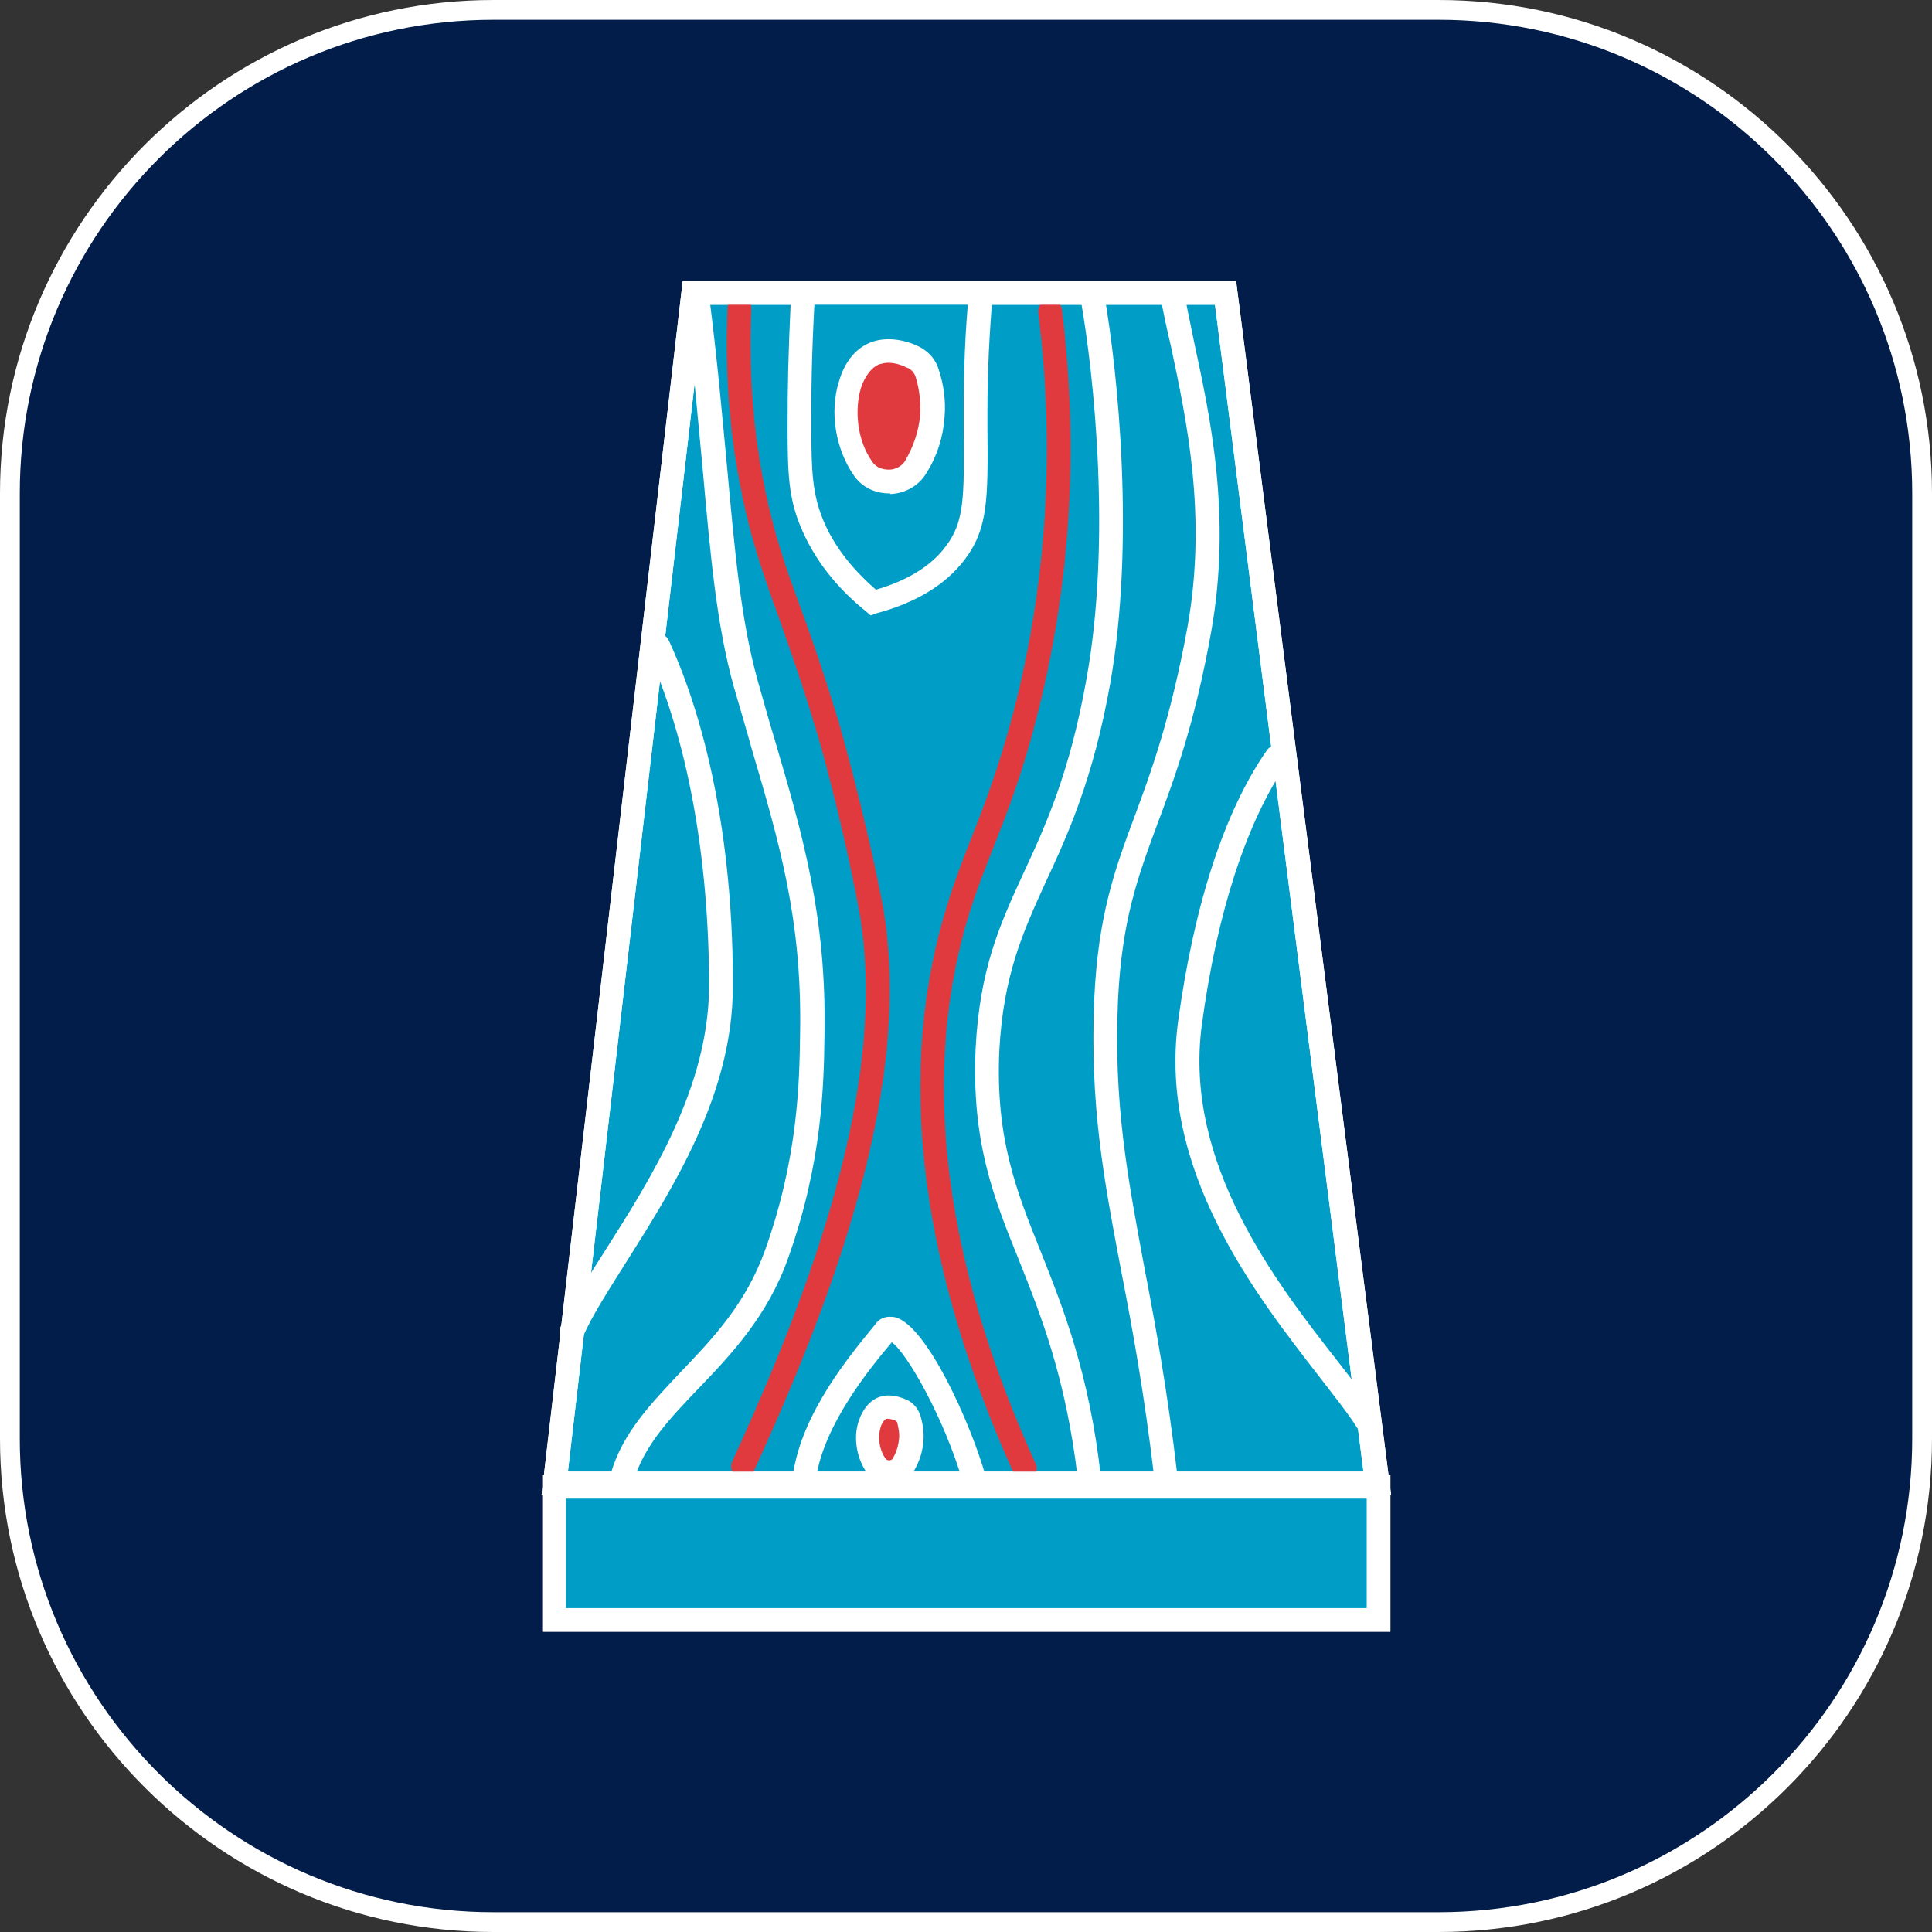
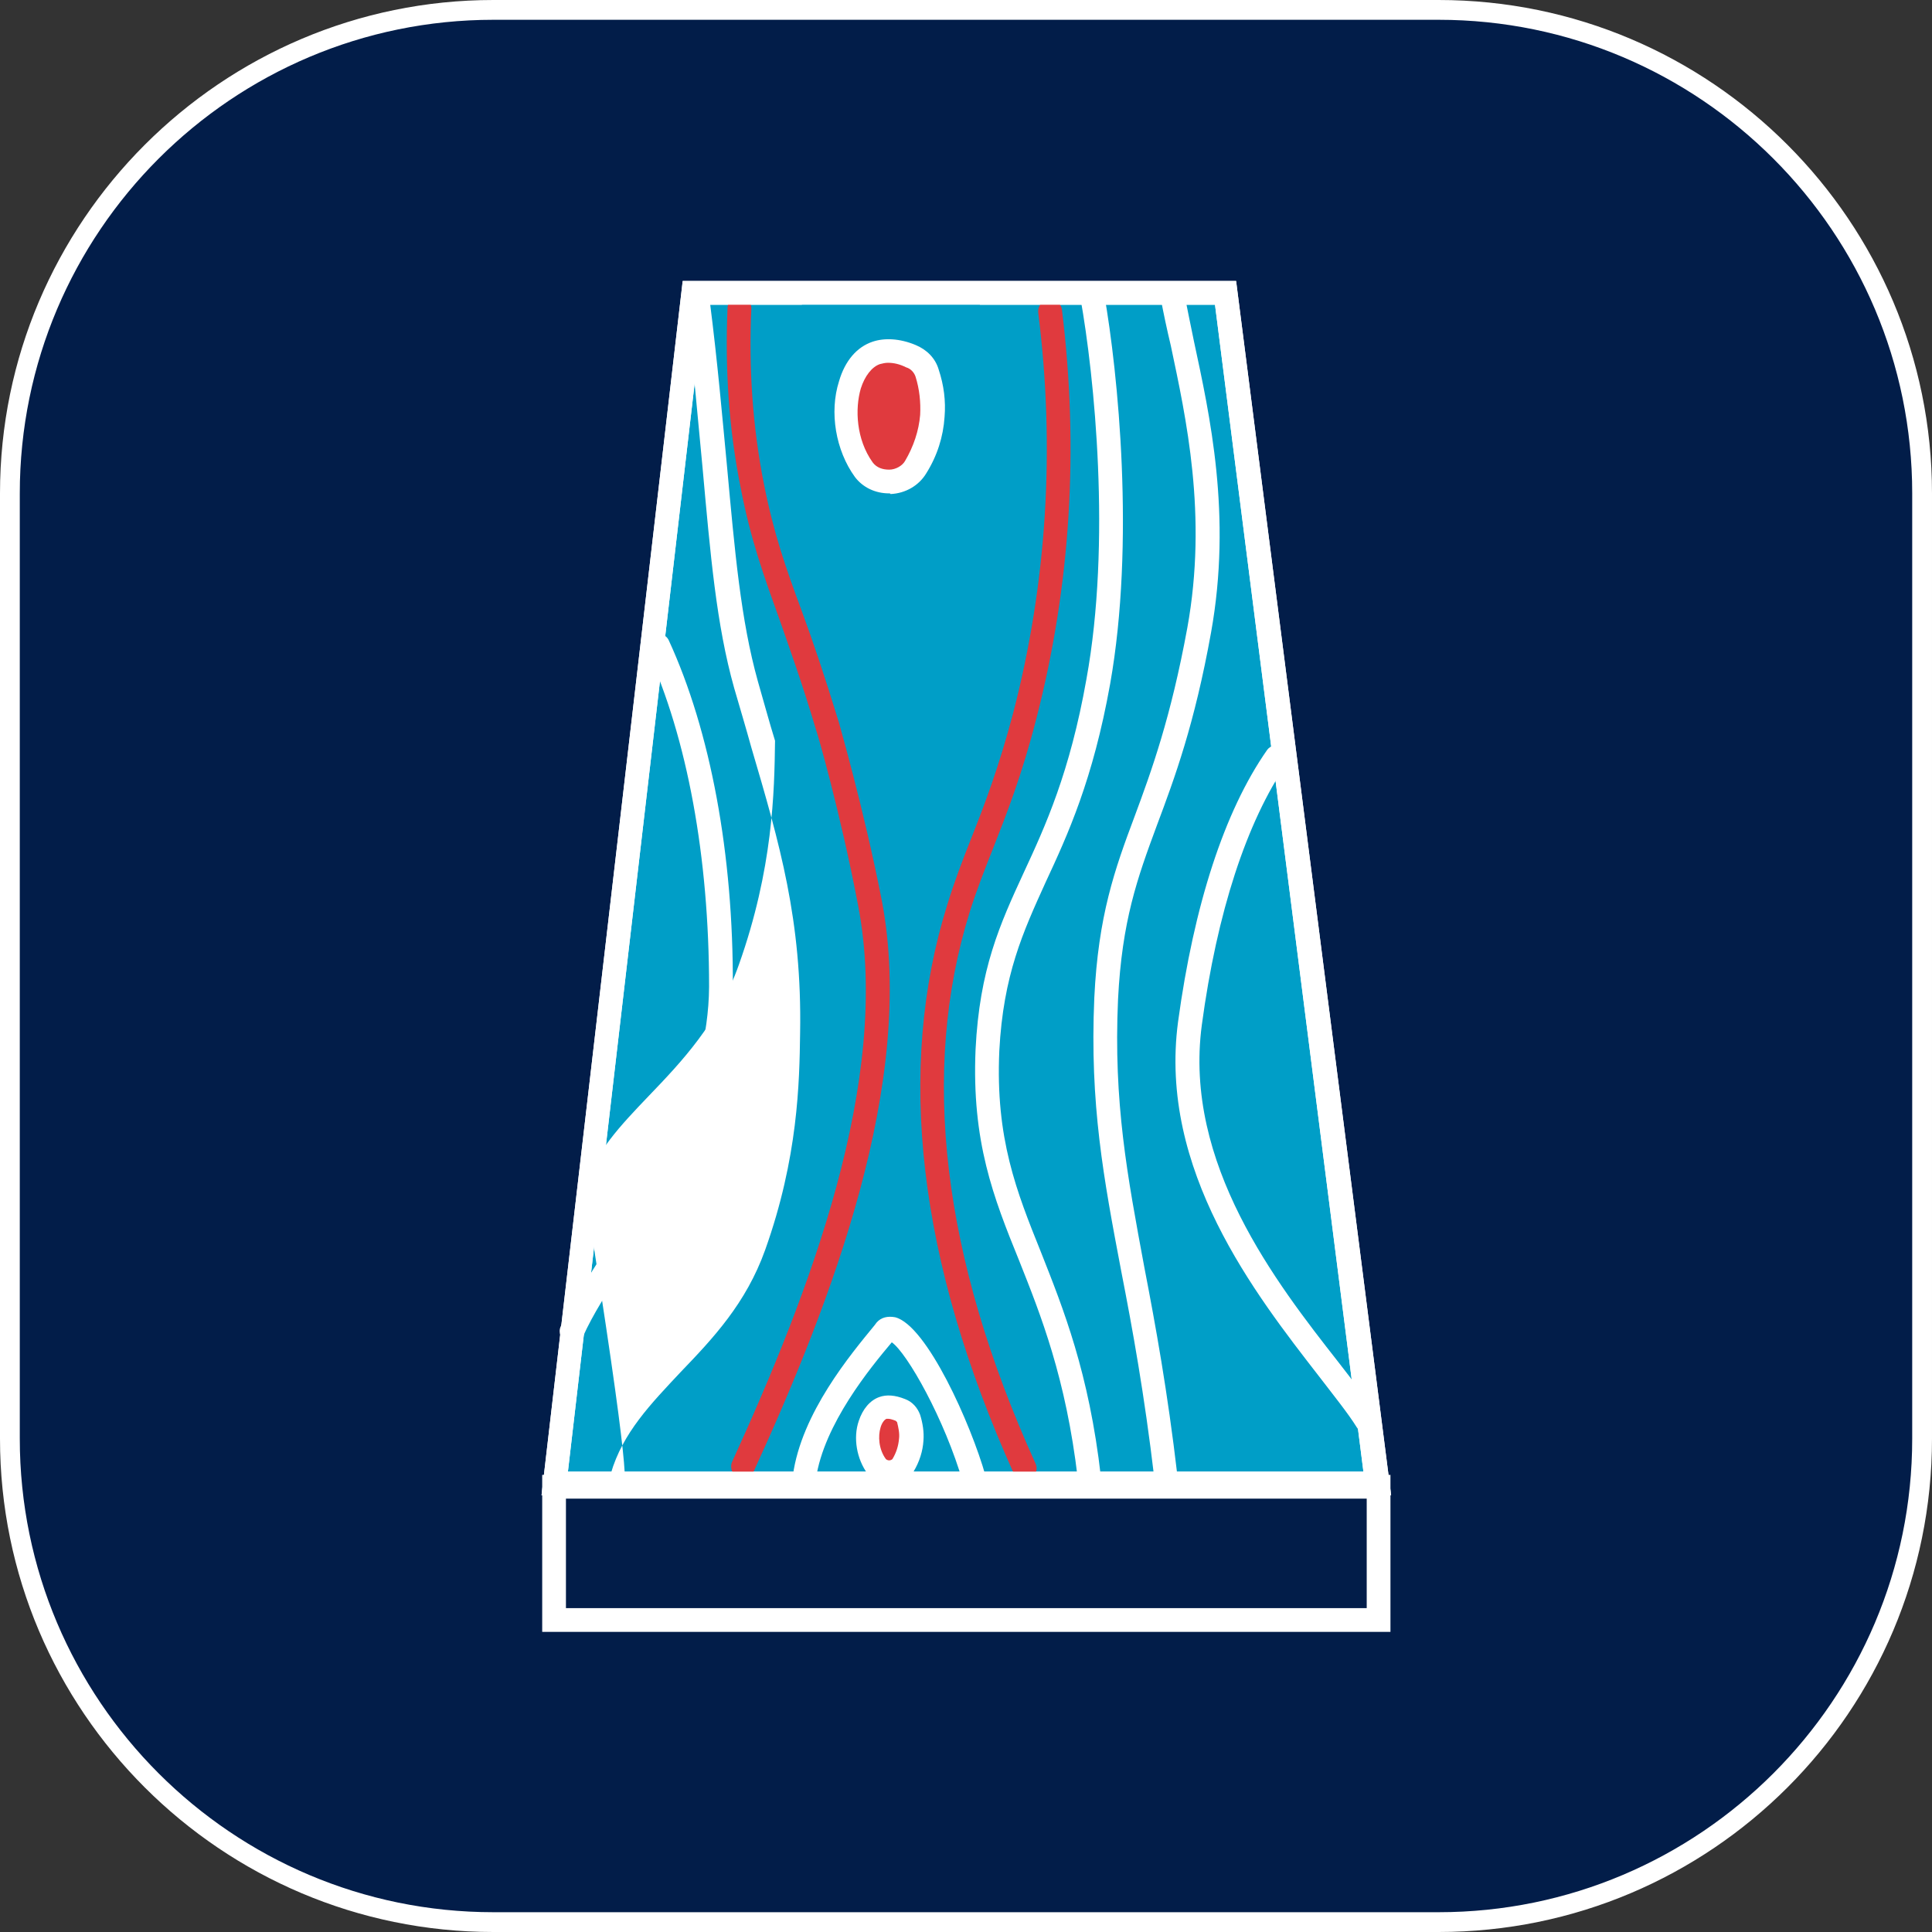
<svg xmlns="http://www.w3.org/2000/svg" version="1.1" id="Layer_1" x="0px" y="0px" viewBox="0 0 292.9 292.9" style="enable-background:new 0 0 292.9 292.9;" xml:space="preserve">
  <rect x="0" y="0" width="292.9" height="292.9" fill="#333333" stroke="none" />
  <style type="text/css">
	.st0{fill:#021D49;}
	.st1{fill:#FFFFFF;}
	.st2{fill:#009EC7;}
	.st3{fill:#E03A3E;}
</style>
  <g>
    <path class="st0" d="M218.1,291.4H74.8c-40.3,0-73.3-33-73.3-73.3V74.8c0-40.3,33-73.3,73.3-73.3h143.3c40.3,0,73.3,33,73.3,73.3   v143.3C291.4,258.4,258.4,291.4,218.1,291.4z" />
    <path class="st1" d="M218.1,292.9H74.8C33.6,292.9,0,259.4,0,218.1V74.8C0,33.6,33.6,0,74.8,0h143.3c41.3,0,74.8,33.6,74.8,74.8   v143.3C292.9,259.4,259.4,292.9,218.1,292.9z M74.8,3C35.2,3,3,35.2,3,74.8v143.3c0,39.6,32.2,71.8,71.8,71.8h143.3   c39.6,0,71.8-32.2,71.8-71.8V74.8c0-39.6-32.2-71.8-71.8-71.8H74.8z" />
  </g>
  <g>
    <g>
      <g>
        <polygon class="st2" points="84.1,224.9 105.1,44.4 185.8,44.4 208.8,224.9    " />
        <path class="st1" d="M210.9,226.7H82.1l21.4-184.1h83.9L210.9,226.7z M86.1,223.1h120.6L184.2,46.2h-77.5L86.1,223.1z" />
      </g>
      <path class="st1" d="M176.8,225.7c-0.9,0-1.7-0.7-1.8-1.6c-1.5-12.7-3.3-22.6-5-31.3c-2.7-14.2-4.8-25.4-4.1-41.5    c0.6-12.5,3.1-19.5,6.1-27.5c2.6-7,5.5-15,8-28.6c3.1-17.1-0.2-31.9-2.5-42.8c-0.6-2.5-1.1-4.9-1.5-7c-0.2-1,0.5-1.9,1.5-2.1    c1-0.2,1.9,0.5,2.1,1.5c0.4,2.1,0.9,4.4,1.4,6.9c2.4,11.2,5.8,26.4,2.6,44.2c-2.5,13.9-5.5,22-8.2,29.2c-3,8.1-5.3,14.5-5.9,26.4    c-0.7,15.7,1.4,26.7,4,40.7c1.7,8.8,3.5,18.7,5,31.5c0.1,1-0.6,1.9-1.6,2C177,225.6,176.9,225.7,176.8,225.7z" />
      <path class="st1" d="M165.2,225.8c-0.9,0-1.7-0.7-1.8-1.6c-1.8-15.3-5.6-24.8-8.9-33.1c-3.9-9.6-7.2-18-6.6-32    c0.6-12.2,3.7-19,7.3-26.8c3.3-7.1,7-15.2,9.5-29.3c3.8-20.8,1.2-46.1-0.9-57.8c-0.2-1,0.5-1.9,1.5-2.1c1-0.2,1.9,0.5,2.1,1.5    c2.1,11.9,4.7,37.7,0.9,59.1c-2.6,14.5-6.4,22.8-9.8,30.1c-3.4,7.5-6.4,14-7,25.5c-0.6,13.3,2.6,21.3,6.3,30.5    c3.4,8.6,7.3,18.3,9.1,34.1c0.1,1-0.6,1.9-1.6,2C165.4,225.8,165.3,225.8,165.2,225.8z" />
      <path class="st1" d="M207.2,217.2c-0.6,0-1.2-0.3-1.5-0.8c-1.3-2.1-3.4-4.7-5.7-7.7c-9.7-12.5-24.4-31.3-21.4-53.8    c2.4-17.6,7-31.9,13.5-41.2c0.6-0.8,1.7-1,2.5-0.5c0.8,0.6,1,1.7,0.5,2.5c-6.1,8.9-10.6,22.6-12.9,39.7    c-2.8,21,11.3,39.1,20.7,51.1c2.4,3.1,4.5,5.8,5.9,8c0.5,0.8,0.3,2-0.6,2.5C207.9,217.1,207.6,217.2,207.2,217.2z" />
      <g>
        <path class="st2" d="M148.7,44.5c-0.7,7.4-0.8,13.5-0.8,17.8c0.1,12.7,0.4,17.1-3.1,21.6c-3.4,4.4-8.7,6.4-12.5,7.5     c-2.9-2.4-7-6.3-9.3-12.1c-1.7-4-1.8-7.4-1.9-14.4c0-5.9,0.1-10.5,0.5-19.4" />
-         <path class="st1" d="M132,93.3l-0.7-0.6c-4.6-3.7-7.9-8-9.9-12.8c-1.8-4.3-2-7.9-2-15.1c0-6.3,0.1-11.1,0.5-19.5l3.6,0.2     c-0.5,9.4-0.5,13.8-0.5,19.3c0,6.8,0.2,10,1.7,13.8c1.6,4,4.4,7.6,8.1,10.8c4.8-1.4,8.4-3.6,10.6-6.6c2.8-3.7,2.8-7.3,2.7-18     l0-2.5c0-5.9,0.2-11.9,0.8-18l3.6,0.3c-0.5,5.9-0.8,11.8-0.8,17.6l0,2.5c0.1,11,0.1,15.5-3.5,20.2c-2.9,3.8-7.4,6.5-13.4,8.1     L132,93.3z" />
      </g>
-       <path class="st1" d="M94.3,225.7c-0.2,0-0.3,0-0.5-0.1c-1-0.3-1.5-1.3-1.2-2.2c1.8-6.2,6.1-10.6,10.6-15.4    c4.9-5.1,9.9-10.4,12.8-18.5c5-14,5.2-25.4,5.3-32.9c0.3-17.1-3.1-28.7-7.4-43.3c-0.8-2.9-1.7-5.9-2.6-9    c-2.7-9.6-3.6-20.2-4.8-33.5c-0.7-7.3-1.4-15.5-2.5-24.8c-0.1-1,0.6-1.9,1.6-2c1-0.1,1.9,0.6,2,1.6c1.2,9.4,1.9,17.6,2.6,24.9    c1.2,13.1,2.1,23.5,4.7,32.8c0.9,3.1,1.7,6.1,2.6,9c4.2,14.3,7.8,26.7,7.5,44.4c-0.1,7.7-0.3,19.4-5.5,34    c-3.1,8.8-8.7,14.7-13.6,19.8c-4.4,4.6-8.2,8.6-9.8,13.9C95.8,225.2,95,225.7,94.3,225.7z" />
+       <path class="st1" d="M94.3,225.7c-0.2,0-0.3,0-0.5-0.1c-1-0.3-1.5-1.3-1.2-2.2c1.8-6.2,6.1-10.6,10.6-15.4    c4.9-5.1,9.9-10.4,12.8-18.5c5-14,5.2-25.4,5.3-32.9c0.3-17.1-3.1-28.7-7.4-43.3c-0.8-2.9-1.7-5.9-2.6-9    c-2.7-9.6-3.6-20.2-4.8-33.5c-0.7-7.3-1.4-15.5-2.5-24.8c-0.1-1,0.6-1.9,1.6-2c1-0.1,1.9,0.6,2,1.6c1.2,9.4,1.9,17.6,2.6,24.9    c1.2,13.1,2.1,23.5,4.7,32.8c0.9,3.1,1.7,6.1,2.6,9c-0.1,7.7-0.3,19.4-5.5,34    c-3.1,8.8-8.7,14.7-13.6,19.8c-4.4,4.6-8.2,8.6-9.8,13.9C95.8,225.2,95,225.7,94.3,225.7z" />
      <path class="st1" d="M86.7,203.7c-0.3,0-0.5-0.1-0.8-0.2c-0.9-0.4-1.3-1.5-0.9-2.4c1.6-3.4,4-7.2,6.8-11.6    c7-11,15.6-24.7,15.7-39.9c0-19.6-3.3-37.7-9.4-51c-0.4-0.9,0-2,0.9-2.4c0.9-0.4,2,0,2.4,0.9c6.3,13.7,9.8,32.4,9.7,52.5    c0,16.2-9,30.4-16.2,41.8c-2.7,4.3-5.1,8-6.5,11.2C88,203.3,87.4,203.7,86.7,203.7z" />
      <path class="st3" d="M155.3,224.5c-0.7,0-1.3-0.4-1.6-1.1c-14.5-32.2-17.9-61.2-10.1-86.2c1.1-3.6,2.3-6.7,3.6-10    c2.1-5.3,4.2-10.8,6.4-19.1c5.1-19.6,6.4-40.1,3.8-60.7c-0.1-1,0.6-1.9,1.6-2c1-0.1,1.9,0.6,2,1.6c2.6,21.1,1.3,41.9-3.9,62    c-2.2,8.6-4.5,14.4-6.5,19.5c-1.3,3.3-2.5,6.3-3.6,9.8c-7.5,24.1-4.2,52.3,10,83.6c0.4,0.9,0,2-0.9,2.4    C155.8,224.4,155.6,224.5,155.3,224.5z" />
      <path class="st1" d="M147.7,226.1c-0.8,0-1.5-0.5-1.7-1.3c-2.8-9.7-8.5-19.7-10.8-21.3c-3.2,3.8-10.3,12.4-11.5,20.7    c-0.1,1-1,1.7-2,1.5c-1-0.1-1.7-1-1.5-2c1.3-9.5,8.8-18.4,12.4-22.8l0.3-0.4c0.7-0.8,1.7-1,2.8-0.8c4.8,1.2,11.5,16.2,13.7,24    c0.3,1-0.3,2-1.2,2.2C148,226.1,147.9,226.1,147.7,226.1z" />
      <g>
        <path class="st3" d="M138.2,54c1.2,0.5,2.1,1.4,2.5,2.5c0.6,1.7,1,3.9,0.8,6.5c-0.2,3.2-1.3,5.8-2.5,7.8c-1.6,2.7-6,3-7.9,0.4     c0,0,0,0,0-0.1c-4.5-6.1-3.1-15.9,1.9-17.7C133.6,53.3,135.3,52.8,138.2,54z" />
        <path class="st1" d="M134.8,74.8c-2.1,0-4-0.9-5.2-2.5c-2.9-4-3.9-9.8-2.4-14.5c0.9-3.1,2.7-5.2,5.1-6c1.8-0.6,4.1-0.5,6.5,0.5     l0,0c0,0,0,0,0,0l0,0c1.7,0.7,3,2,3.5,3.7c0.8,2.4,1.1,4.8,0.9,7.2c-0.2,3-1.1,5.9-2.8,8.6c-1.1,1.8-3.1,3-5.4,3.1     C135,74.8,134.9,74.8,134.8,74.8z M134.6,55c-0.4,0-0.8,0.1-1.2,0.2c-1.2,0.4-2.3,1.8-2.9,3.7c-0.9,3.1-0.7,7.7,1.8,11.2     c0.6,0.8,1.5,1.1,2.5,1.1c1,0,2-0.6,2.4-1.3c1.3-2.2,2.1-4.6,2.3-7c0.1-1.9-0.1-3.9-0.7-5.8c-0.2-0.6-0.7-1.2-1.4-1.4h0     C136.4,55.2,135.5,55,134.6,55z" />
      </g>
      <g>
        <path class="st3" d="M136.5,213.7c0.6,0.2,1,0.7,1.2,1.3c0.3,0.8,0.5,1.9,0.4,3.2c-0.1,1.6-0.7,2.9-1.3,3.9     c-0.8,1.3-3,1.5-3.9,0.2c0,0,0,0,0,0c-2.2-3-1.5-7.9,0.9-8.8C134.2,213.4,135,213.2,136.5,213.7z" />
        <path class="st1" d="M134.8,225c-1.3,0-2.5-0.6-3.3-1.6c-1.6-2.2-2.2-5.4-1.3-8c0.6-1.8,1.7-3.1,3.1-3.6c1.1-0.4,2.4-0.3,3.9,0.3     c1.1,0.4,1.9,1.3,2.3,2.4c0.4,1.3,0.6,2.6,0.5,3.9c-0.1,1.6-0.6,3.2-1.5,4.7c-0.7,1.2-2,1.9-3.4,2C134.9,225,134.8,225,134.8,225     z M134.7,215.1c-0.2,0-0.2,0-0.3,0c-0.3,0.1-0.7,0.6-0.9,1.3c-0.4,1.3-0.3,3.3,0.8,4.8c0.1,0.1,0.3,0.2,0.5,0.2     c0.2,0,0.4-0.1,0.5-0.2c0.6-1,0.9-2,1-3.1c0.1-0.8-0.1-1.7-0.3-2.5c0,0-0.1-0.1-0.2-0.2l0,0C135.3,215.2,134.9,215.1,134.7,215.1     z" />
      </g>
      <path class="st3" d="M112.6,224.2c-0.2,0-0.5-0.1-0.7-0.2c-0.9-0.4-1.3-1.5-0.9-2.4c11.6-25.4,24.2-57.8,19.1-84.3    c-2.7-14.2-6.3-26.6-6.4-26.7c-2.1-7.1-4-12.3-5.6-16.9c-2.3-6.4-4.3-11.9-5.8-19.7c-1.8-8.9-2.4-18.1-2-27.3c0-1,0.9-1.8,1.9-1.7    c1,0,1.8,0.9,1.7,1.9c-0.4,8.9,0.2,17.8,1.9,26.4c1.5,7.6,3.3,12.7,5.7,19.2c1.7,4.6,3.5,9.9,5.7,17.1c0,0.1,3.7,12.7,6.5,27    c5.2,27.4-7.6,60.6-19.4,86.4C114,223.8,113.3,224.2,112.6,224.2z" />
      <path class="st1" d="M210.9,226.7H82.1l21.4-184.1h83.9L210.9,226.7z M86.1,223.1h120.6L184.2,46.2h-77.5L86.1,223.1z" />
    </g>
    <g>
-       <rect x="84" y="225.4" class="st2" width="125" height="20.2" />
      <path class="st1" d="M210.8,247.4H82.2v-23.8h128.6V247.4z M85.8,243.8h121.4v-16.6H85.8V243.8z" />
    </g>
  </g>
</svg>